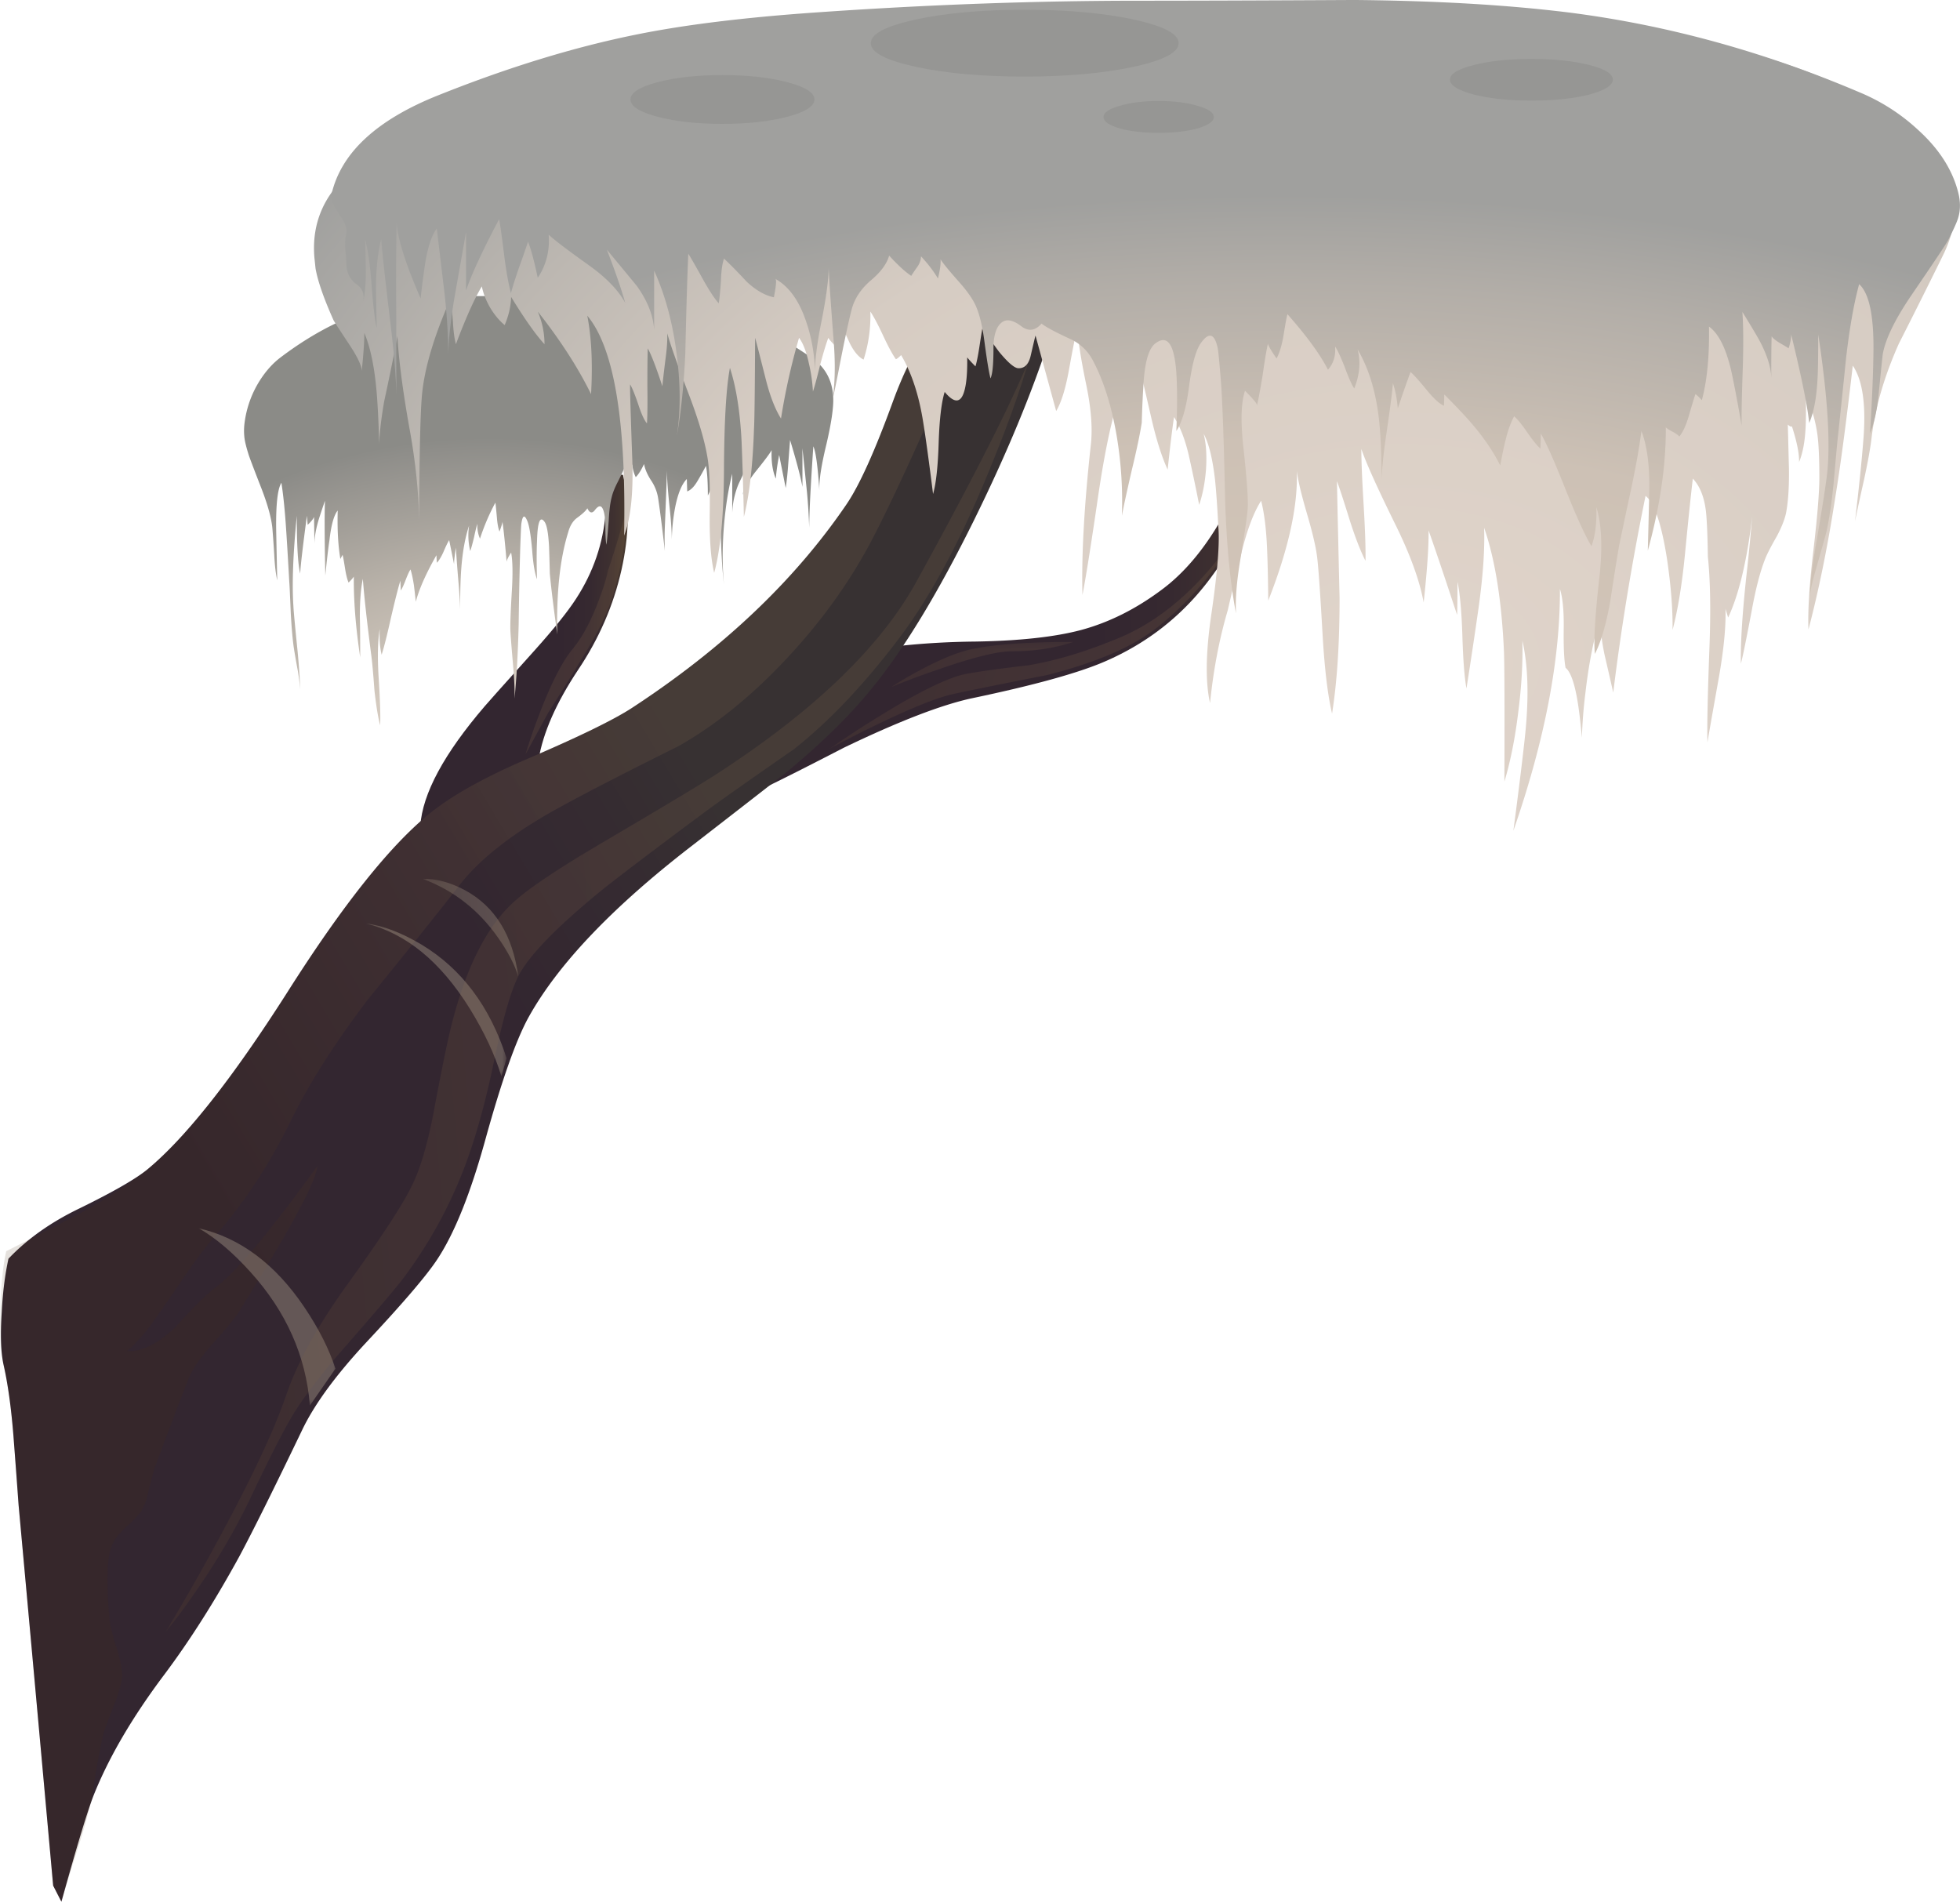
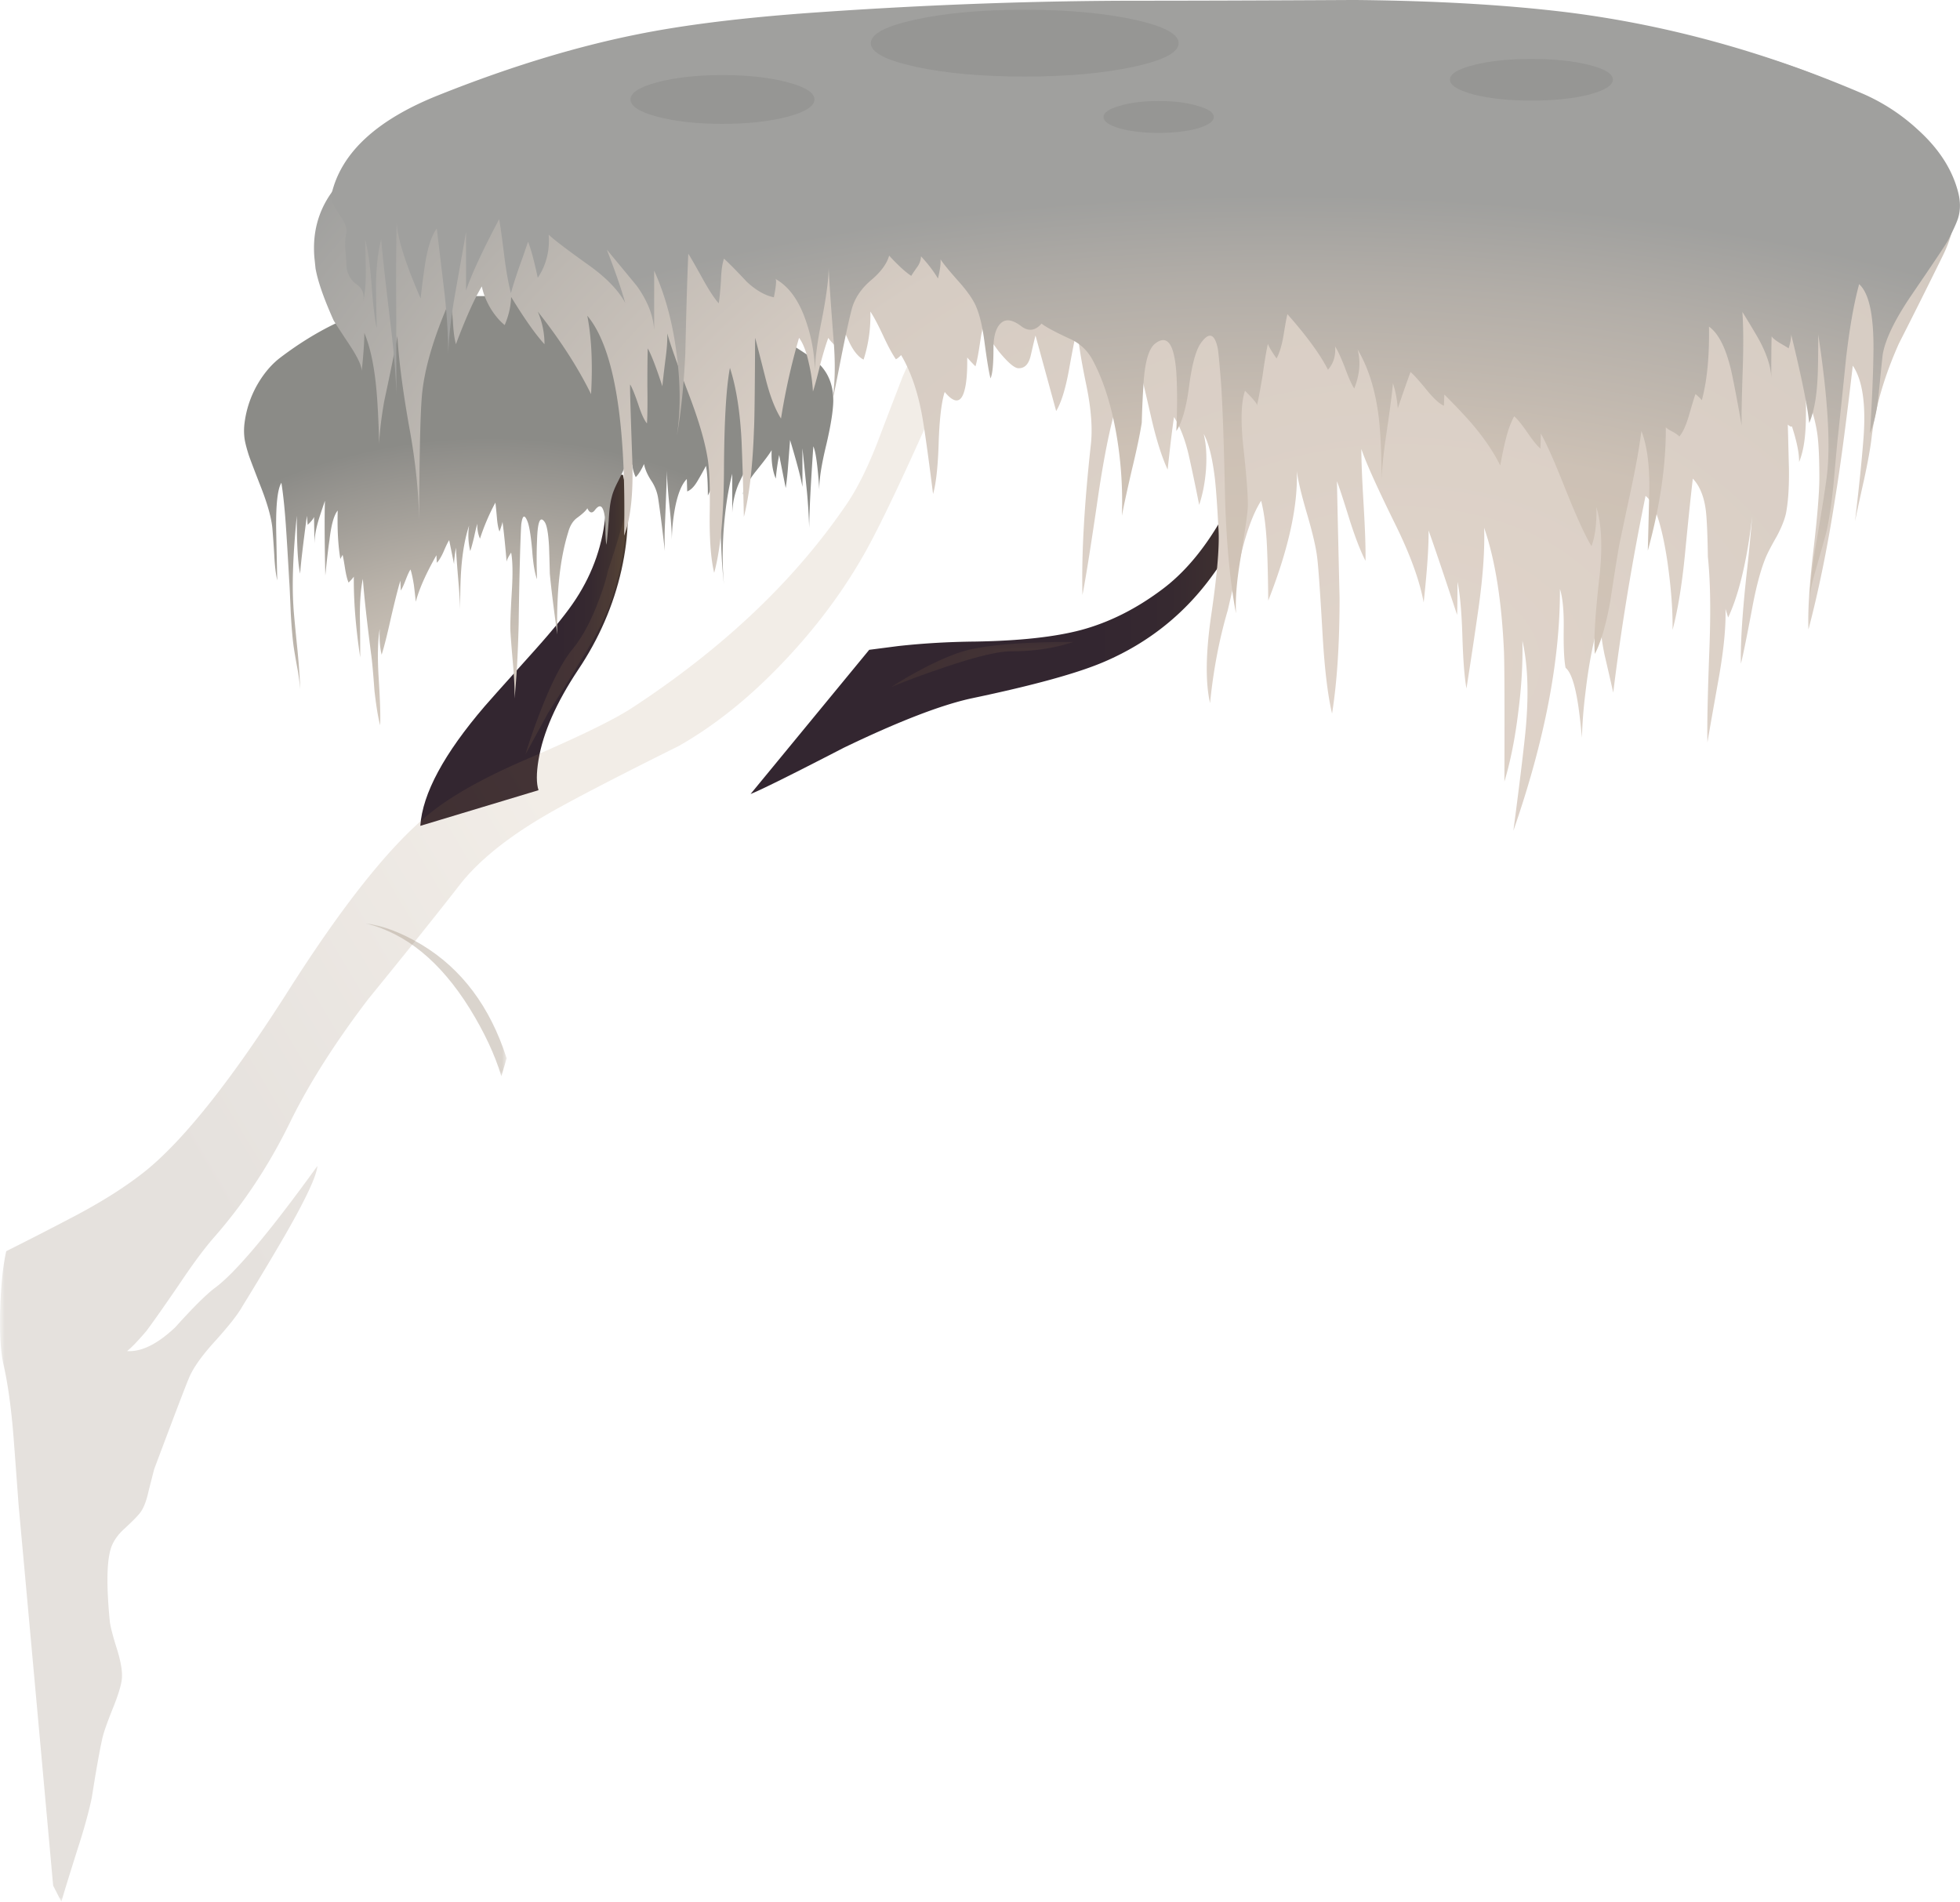
<svg xmlns="http://www.w3.org/2000/svg" viewBox="0 0 261.06 253.3">
  <defs>
    <clipPath id="d">
      <path d="M21 52.64h15v20H21v-20z" />
    </clipPath>
    <clipPath id="e">
      <path d="M17 28.64h93v136H17v-136z" />
    </clipPath>
    <clipPath id="m">
      <path d="M0-.36h106v171H0v-171z" />
    </clipPath>
    <clipPath id="n">
      <path d="M0 0h106v171H0V0z" />
    </clipPath>
    <clipPath id="b">
-       <path d="M45 97.64h11v12H45v-12z" />
-     </clipPath>
+       </clipPath>
    <clipPath id="P">
      <path d="M55 122h12v27H55v-27z" />
    </clipPath>
    <clipPath id="q">
      <path d="M45 97.64h11v12H45v-12z" />
    </clipPath>
    <clipPath id="r">
      <path d="M45 98h11v12H45V98z" />
    </clipPath>
    <clipPath id="c">
      <path d="M38 87.64h16v17H38v-17z" />
    </clipPath>
    <clipPath id="O">
      <path d="M55 121.64h12v27H55v-27z" />
    </clipPath>
    <clipPath id="u">
      <path d="M38 87.64h16v17H38v-17z" />
    </clipPath>
    <clipPath id="v">
      <path d="M38 88h16v17H38V88z" />
    </clipPath>
    <clipPath id="a">
      <path d="M0-.36h106v171H0v-171z" />
    </clipPath>
    <clipPath id="h">
      <path d="M55 121.64h12v27H55v-27z" />
    </clipPath>
    <clipPath id="y">
-       <path d="M21 52.64h15v20H21v-20z" />
-     </clipPath>
+       </clipPath>
    <clipPath id="z">
      <path d="M21 53h15v20H21V53z" />
    </clipPath>
    <clipPath id="C">
      <path d="M17 28.64h93v136H17v-136z" />
    </clipPath>
    <clipPath id="D">
-       <path d="M17 29h93v136H17V29z" />
-     </clipPath>
+       </clipPath>
    <clipPath id="f">
      <path d="M88 122.64h44v24H88v-24z" />
    </clipPath>
    <clipPath id="L">
      <path d="M94 129h21v6H94v-6z" />
    </clipPath>
    <clipPath id="G">
-       <path d="M88 122.64h44v24H88v-24z" />
-     </clipPath>
+       </clipPath>
    <clipPath id="H">
      <path d="M88 123h44v24H88v-24z" />
    </clipPath>
    <clipPath id="g">
      <path d="M94 128.64h21v6H94v-6z" />
    </clipPath>
    <clipPath id="K">
      <path d="M94 128.64h21v6H94v-6z" />
    </clipPath>
    <linearGradient id="M" y2="-13332" gradientUnits="userSpaceOnUse" x2="18209" gradientTransform="rotate(162.494 6486.807 -6377.064) scale(.8)" y1="-13332" x1="18161">
      <stop offset="0" stop-color="#a48058" />
      <stop offset=".561" stop-color="#6c4d2c" />
      <stop offset="1" stop-color="#45290d" />
    </linearGradient>
    <linearGradient id="o" y2="-18854" gradientUnits="userSpaceOnUse" x2="10910" gradientTransform="matrix(-.705 -.378 .409 -.688 15434 -8790.6)" y1="-18854" x1="10841">
      <stop offset="0" stop-color="#a48058" />
      <stop offset=".561" stop-color="#6c4d2c" />
      <stop offset="1" stop-color="#45290d" />
    </linearGradient>
    <linearGradient id="w" y2="-16520" gradientUnits="userSpaceOnUse" x2="15360" gradientTransform="matrix(-.799 -.041 .077 -.797 13548 -12447)" y1="-16520" x1="15310">
      <stop offset="0" stop-color="#a89a8a" />
      <stop offset=".388" stop-color="#86776c" />
      <stop offset="1" stop-color="#4a3836" />
    </linearGradient>
    <linearGradient id="E" y2="-16445" gradientUnits="userSpaceOnUse" x2="15408" gradientTransform="matrix(-.799 -.041 .077 -.797 13527 -12386)" y1="-16445" x1="15258">
      <stop offset="0" stop-color="#a48058" />
      <stop offset=".561" stop-color="#6c4d2c" />
      <stop offset="1" stop-color="#45290d" />
    </linearGradient>
    <linearGradient id="s" y2="-16524" gradientUnits="userSpaceOnUse" x2="15350" gradientTransform="matrix(-.799 -.041 .076 -.797 13552 -12443)" y1="-16524" x1="15315">
      <stop offset="0" stop-color="#a89a8a" />
      <stop offset=".388" stop-color="#86776c" />
      <stop offset="1" stop-color="#4a3836" />
    </linearGradient>
    <linearGradient id="Q" y2="-13305" gradientUnits="userSpaceOnUse" x2="18181" gradientTransform="matrix(-.763 .242 -.242 -.763 10706 -14402)" y1="-13305" x1="18171">
      <stop offset="0" stop-color="#a48058" />
      <stop offset=".561" stop-color="#6c4d2c" />
      <stop offset="1" stop-color="#45290d" />
    </linearGradient>
    <linearGradient id="k" y2="-161.37" gradientUnits="userSpaceOnUse" x2="62.405" gradientTransform="matrix(-.705 -.378 -.409 .688 -.015 202.64)" y1="-161.37" x1="-27.709">
      <stop offset="0" stop-color="#373132" />
      <stop offset=".161" stop-color="#352b31" />
      <stop offset=".427" stop-color="#332630" />
      <stop offset="1" stop-color="#332630" />
    </linearGradient>
    <linearGradient id="i" y2="-83.01" gradientUnits="userSpaceOnUse" x2="-123.29" gradientTransform="matrix(-.8 .009 .009 .8 -.016 202.64)" y1="-83.01" x1="-177.27">
      <stop offset="0" stop-color="#66542e" />
      <stop offset=".114" stop-color="#4f402f" />
      <stop offset=".239" stop-color="#3f3130" />
      <stop offset=".38" stop-color="#362930" />
      <stop offset=".573" stop-color="#332630" />
      <stop offset="1" stop-color="#332630" />
    </linearGradient>
    <linearGradient id="I" y2="-13326" gradientUnits="userSpaceOnUse" x2="18237" gradientTransform="matrix(-.763 .241 -.241 -.763 10748 -14398)" y1="-13326" x1="18140">
      <stop offset="0" stop-color="#a48058" />
      <stop offset=".561" stop-color="#6c4d2c" />
      <stop offset="1" stop-color="#45290d" />
    </linearGradient>
    <linearGradient id="A" y2="-16521" gradientUnits="userSpaceOnUse" x2="15361" gradientTransform="matrix(-.799 -.041 .077 -.797 13530 -12478)" y1="-16521" x1="15311">
      <stop offset="0" stop-color="#a89a8a" />
      <stop offset=".388" stop-color="#86776c" />
      <stop offset="1" stop-color="#4a3836" />
    </linearGradient>
    <linearGradient id="j" y2="-85.705" gradientUnits="userSpaceOnUse" x2="-66.147" gradientTransform="matrix(-.8 .009 .009 .8 -.016 202.64)" y1="-85.705" x1="-87.748">
      <stop offset="0" stop-color="#66542e" />
      <stop offset=".114" stop-color="#4f402f" />
      <stop offset=".239" stop-color="#3f3130" />
      <stop offset=".38" stop-color="#362930" />
      <stop offset=".573" stop-color="#332630" />
      <stop offset="1" stop-color="#332630" />
    </linearGradient>
    <mask id="t">
      <g clip-path="url(#c)">
        <path d="M38 87.64h16v17H38v-17z" fill-opacity=".422" />
      </g>
    </mask>
    <mask id="J">
      <g clip-path="url(#g)">
        <path d="M94 128.64h21v6H94v-6z" fill-opacity=".141" />
      </g>
    </mask>
    <mask id="B">
      <g clip-path="url(#e)">
        <path d="M17 28.64h93v136H17v-136z" fill-opacity=".141" />
      </g>
    </mask>
    <mask id="x">
      <g clip-path="url(#d)">
        <path d="M21 52.64h15v20H21v-20z" fill-opacity=".422" />
      </g>
    </mask>
    <mask id="N">
      <g clip-path="url(#h)">
        <path d="M55 121.64h12v27H55v-27z" fill-opacity=".141" />
      </g>
    </mask>
    <mask id="F">
      <g clip-path="url(#f)">
        <path d="M88 122.64h44v24H88v-24z" fill-opacity=".141" />
      </g>
    </mask>
    <mask id="p">
      <g clip-path="url(#b)">
        <path d="M45 97.64h11v12H45v-12z" fill-opacity=".422" />
      </g>
    </mask>
    <mask id="l">
      <g clip-path="url(#a)">
        <path d="M0-.36h106v171H0v-171z" fill-opacity=".141" />
      </g>
    </mask>
    <radialGradient id="R" gradientUnits="userSpaceOnUse" cy="108.75" cx="65.1" gradientTransform="matrix(.8 0 0 .653 -.016 44.592)" r="61.888">
      <stop offset="0" stop-color="#ded2c6" />
      <stop offset=".38" stop-color="#d4cabf" />
      <stop offset=".639" stop-color="#bab3aa" />
      <stop offset=".973" stop-color="#8f8e8a" />
      <stop offset="1" stop-color="#8b8b87" />
    </radialGradient>
    <radialGradient id="S" gradientUnits="userSpaceOnUse" cy="88.35" cx="186.9" gradientTransform="matrix(-.8 0 0 .548 299.02 83.536)" r="170.24">
      <stop offset="0" stop-color="#e0d4ca" />
      <stop offset=".573" stop-color="#d6ccc3" />
      <stop offset=".804" stop-color="#bcb7b1" />
      <stop offset="1" stop-color="#a0a09e" />
    </radialGradient>
    <radialGradient id="T" gradientUnits="userSpaceOnUse" cy="105.65" cx="170.95" gradientTransform="matrix(-.8 0 0 .373 273.5 78.76)" r="170.88">
      <stop offset="0" stop-color="#d7c8ba" />
      <stop offset=".588" stop-color="#cdc1b5" />
      <stop offset=".847" stop-color="#b3aea8" />
      <stop offset="1" stop-color="#a0a09e" />
    </radialGradient>
  </defs>
  <path d="M130.1 147.24c1.172 2.051 1.907 3.613 2.2 4.679.078.184.48.172 1.199-.043.371-.105.734-.226 1.082-.359l-1.242-3.117a41.165 41.165 0 00-4.36-7.363c-2.933-3.946-6.679-6.907-11.242-8.879-2.824-1.227-7.547-2.532-14.156-3.918-3.254-.696-7.816-2.457-13.684-5.282-5.625-2.906-8.933-4.546-9.918-4.921L92.62 133.4l3.078.398c2.641.293 5.387.453 8.242.481 4.719.078 8.481.492 11.278 1.238 2.961.801 5.816 2.227 8.562 4.281 2.348 1.735 4.453 4.215 6.32 7.442z" fill-rule="evenodd" fill="url(#i)" transform="matrix(1.25 0 0 -1.25 0 253.3)" />
  <path d="M66.383 152.04c.722-3.039.668-6.411-.16-10.118-.852-3.789-2.399-7.347-4.637-10.679-2.32-3.496-3.723-6.68-4.203-9.563-.238-1.437-.238-2.519 0-3.238l-12.598-3.8c.238 3.442 2.531 7.695 6.879 12.762.027.051 1.813 2.051 5.359 6 2.028 2.266 3.481 4.078 4.36 5.437 1.84 2.829 2.894 5.907 3.16 9.243l-.16 4.16 2-.203z" fill-rule="evenodd" fill="url(#j)" transform="matrix(1.25 0 0 -1.25 0 253.3)" />
-   <path d="M101.14 170.08c2.32-1.176 5.347-1.204 9.078-.082 1.175.375 1.882.425 2.121.16.32-.375.187-1.465-.399-3.282-1.949-6.023-4.652-12.558-8.121-19.597-3.867-7.84-7.519-13.852-10.961-18.039-2.293-2.828-5.293-5.774-9-8.84-.801-.641-4.16-3.254-10.078-7.84-8.48-6.535-14.293-12.629-17.441-18.281-1.332-2.403-2.867-6.735-4.602-13-1.592-5.783-3.311-10.065-5.151-12.838-1.121-1.707-3.629-4.641-7.524-8.801-3.277-3.519-5.57-6.652-6.878-9.398-3.012-6.27-5.239-10.75-6.68-13.442-2.613-4.773-5.281-8.972-8-12.601-3.387-4.504-5.895-8.785-7.52-12.84C9.316 9.652 8.172 5.867 6.543 0l-.879 1.718c-1.625 18-2.855 31.508-3.68 40.52a1461.86 1461.86 0 01-.558 7.48c-.242 2.989-.59 5.481-1.043 7.481C.09 58.507.023 60.375.184 62.8c.105 2.106.347 4.012.718 5.719 2 2.109 4.524 3.895 7.563 5.359 3.547 1.735 5.945 3.11 7.199 4.122 4.078 3.359 9.066 9.668 14.961 18.918 5.867 9.253 10.918 15.601 15.16 19.042 2.399 1.946 5.945 3.918 10.641 5.918 5.277 2.266 8.89 4.028 10.84 5.282 9.757 6.371 17.398 13.613 22.918 21.718 1.386 2.028 3.054 5.719 5 11.082 1.652 4.481 3.64 7.852 5.961 10.122z" fill-rule="evenodd" fill="url(#k)" transform="matrix(1.25 0 0 -1.25 0 253.3)" />
  <g mask="url(#l)" transform="matrix(1.25 0 0 -1.25 0 253.3)">
    <g clip-path="url(#m)">
      <g clip-path="url(#n)" transform="translate(0 -.36)">
        <path d="M105.54 170.12c-.293-1.547-1.266-3.535-2.918-5.961-2.027-2.988-3.242-4.922-3.641-5.801-2.558-5.757-4.625-10.132-6.199-13.121-2.293-4.316-5.226-8.398-8.801-12.238-3.734-4.027-7.613-7.188-11.64-9.48-5.52-2.747-9.668-4.879-12.442-6.399-4.984-2.695-8.613-5.48-10.879-8.359-2.214-2.856-5.48-6.934-9.8-12.242-3.571-4.692-6.36-9.094-8.36-13.2-2.238-4.558-4.945-8.64-8.121-12.242-1.039-1.199-2.25-2.84-3.637-4.918-1.679-2.453-2.855-4.121-3.519-5-.91-1.066-1.59-1.773-2.043-2.121 1.519-.105 3.227.734 5.121 2.52 1.945 2.16 3.375 3.574 4.281 4.242 2.184 1.625 5.813 5.945 10.879 12.961-.082-1.067-1.265-3.59-3.558-7.563a306.344 306.344 0 00-4.442-7.398c-.453-.828-1.426-2.067-2.922-3.723-1.359-1.492-2.265-2.758-2.718-3.797-.348-.801-1.598-4.082-3.758-9.84l-.602-2.363c-.215-.984-.492-1.719-.84-2.199-.242-.344-.828-.945-1.761-1.801-.692-.637-1.161-1.316-1.399-2.039-.453-1.414-.492-4.012-.121-7.801.055-.531.32-1.558.801-3.078.398-1.305.558-2.332.48-3.082-.082-.691-.398-1.73-.961-3.117-.61-1.519-.981-2.585-1.118-3.198-.293-1.309-.664-3.403-1.117-6.282-.32-1.546-.84-3.425-1.562-5.64C7.266 2.801 6.703.973 6.543.359l-.879 1.719c-1.625 18-2.855 31.508-3.68 40.524-.242 3.304-.425 5.796-.558 7.476-.242 2.988-.59 5.481-1.043 7.481-.321 1.386-.438 3.386-.36 6 .082 2.535.293 4.574.641 6.121a410.843 410.843 0 017.481 3.84c3.011 1.601 5.519 3.214 7.519 4.839 4.078 3.36 9.066 9.668 14.961 18.922 5.867 9.254 10.918 15.598 15.16 19.039 2.399 1.946 5.945 3.918 10.641 5.918 5.277 2.27 8.89 4.028 10.84 5.282 9.757 6.375 17.398 13.613 22.918 21.718 1.148 1.684 2.254 3.895 3.32 6.641.586 1.547 1.48 3.883 2.68 7 1.254 2.855 2.402 4.773 3.441 5.762 1.465 1.359 3.437 1.851 5.918 1.48z" fill-rule="evenodd" fill="url(#o)" />
      </g>
    </g>
  </g>
  <g mask="url(#p)" transform="matrix(1.25 0 0 -1.25 0 253.3)">
    <g clip-path="url(#q)">
      <g clip-path="url(#r)" transform="translate(0 -.36)">
        <path d="M45.023 109.36c1.469.028 2.989-.386 4.563-1.238 3.172-1.734 5.051-4.789 5.637-9.16-.371 1.227-1.078 2.586-2.118 4.078-2.082 2.988-4.773 5.094-8.082 6.32z" fill-rule="evenodd" fill="url(#s)" />
      </g>
    </g>
  </g>
  <g mask="url(#t)" transform="matrix(1.25 0 0 -1.25 0 253.3)">
    <g clip-path="url(#u)">
      <g clip-path="url(#v)" transform="translate(0 -.36)">
        <path d="M38.984 104.6c1.786-.215 3.758-.961 5.918-2.243 4.297-2.586 7.321-6.625 9.082-12.121l-.558-1.916c-.696 2.293-1.817 4.692-3.364 7.2-3.117 5.015-6.812 8.039-11.078 9.082z" fill-rule="evenodd" fill="url(#w)" />
      </g>
    </g>
  </g>
  <g mask="url(#x)" transform="matrix(1.25 0 0 -1.25 0 253.3)">
    <g clip-path="url(#y)">
      <g clip-path="url(#z)" transform="translate(0 -.36)">
        <path d="M35.742 57.16l-2.719-3.922c-.425 5.282-2.531 10.016-6.32 14.203-1.867 2.079-3.707 3.637-5.519 4.68 4.402-1.016 8.148-3.816 11.242-8.402 1.543-2.293 2.652-4.481 3.316-6.559z" fill-rule="evenodd" fill="url(#A)" />
      </g>
    </g>
  </g>
  <g mask="url(#B)" transform="matrix(1.25 0 0 -1.25 0 253.3)">
    <g clip-path="url(#C)">
      <g clip-path="url(#D)" transform="translate(0 -.36)">
        <path d="M109.62 164.6c-.906-3.149-2.187-6.747-3.84-10.801-3.254-8.133-6.668-14.52-10.242-19.16-3.625-4.746-7.277-8.575-10.957-11.481-4.082-2.828-7.148-4.988-9.203-6.48-5.813-4.321-9.625-7.215-11.438-8.68-4.722-3.867-7.629-6.879-8.722-9.039-.797-1.602-1.637-4.52-2.52-8.762-.984-4.801-2.117-8.824-3.398-12.078a48.602 48.602 0 00-6.321-11.32c-.718-.961-3.015-3.656-6.879-8.082-2.109-2.453-3.75-4.625-4.921-6.52-1.012-1.707-2.508-4.64-4.481-8.801-1.598-3.359-3.586-6.746-5.961-10.16-1.199-1.73-2.238-3.117-3.117-4.16a221.84 221.84 0 015.277 9.203c3.762 6.879 6.297 12.239 7.602 16.078 1.172 3.442 3.32 7.336 6.441 11.68 3.68 5.094 6 8.641 6.957 10.641.801 1.601 1.524 3.945 2.16 7.039.696 3.707 1.254 6.535 1.68 8.48 1.602 7.227 4.067 12.242 7.403 15.039 1.625 1.387 4.585 3.348 8.878 5.883 6.215 3.652 10.2 6.039 11.961 7.16 10.586 6.797 17.813 13.719 21.68 20.758 4 7.254 7.199 13.359 9.602 18.32 1.172 2.481 1.957 4.227 2.359 5.243z" fill-rule="evenodd" fill="url(#E)" />
      </g>
    </g>
  </g>
  <g mask="url(#F)" transform="matrix(1.25 0 0 -1.25 0 253.3)">
    <g clip-path="url(#G)">
      <g clip-path="url(#H)" transform="translate(0 -.36)">
        <path d="M128.66 142.08c1.441 1.656 2.547 3.16 3.32 4.524-.398-.907-1.054-2.016-1.961-3.321-1.839-2.64-4.05-5-6.64-7.082-2.586-2.078-6.504-3.785-11.758-5.121-5.414-1.066-8.828-1.758-10.242-2.078-1.758-.426-4.453-1.52-8.078-3.281a116.459 116.459 0 01-4.922-2.52 105.2 105.2 0 005.64 3.68c4.133 2.535 7.122 3.976 8.961 4.32 1.465.266 3.692.574 6.68.922 2.934.504 6.106 1.465 9.52 2.879s6.574 3.773 9.48 7.078z" fill-rule="evenodd" fill="url(#I)" />
      </g>
    </g>
  </g>
  <g mask="url(#J)" transform="matrix(1.25 0 0 -1.25 0 253.3)">
    <g clip-path="url(#K)">
      <g clip-path="url(#L)" transform="translate(0 -.36)">
        <path d="M94.984 129.8a35.23 35.23 0 002.84 1.679c2.215 1.2 4.067 1.973 5.559 2.321 2.402.531 6.066.801 11 .801-2-.668-4.199-1-6.598-1-1.496 0-4.082-.641-7.762-1.922a82.365 82.365 0 01-5.039-1.879z" fill-rule="evenodd" fill="url(#M)" />
      </g>
    </g>
  </g>
  <g mask="url(#N)" transform="matrix(1.25 0 0 -1.25 0 253.3)">
    <g clip-path="url(#O)">
      <g clip-path="url(#P)" transform="translate(0 -.36)">
        <path d="M60.984 133.8c1.094 1.332 2.055 3.133 2.879 5.398.426 1.121.735 2.121.922 3a114.899 114.899 0 012 6.602c0-2.801-.469-5.801-1.402-9-.559-1.946-1.707-4.309-3.438-7.082a372.282 372.282 0 00-3.562-5.719l-2.399-4.398a63.124 63.124 0 001.52 4.398c1.226 3.199 2.387 5.465 3.48 6.801z" fill-rule="evenodd" fill="url(#Q)" />
      </g>
    </g>
  </g>
  <path d="M86.586 164.44c1.359-.961 2.09-2.32 2.199-4.082.051-1.066-.187-2.746-.723-5.039-.542-2.235-.796-3.867-.757-4.899-.168 2.559-.383 4.114-.641 4.661-.281-4.125-.43-7.012-.441-8.661a59.204 59.204 0 01-.239 3.821c-.214 2.078-.375 3.625-.48 4.636v-4.117c-.188 1.039-.625 2.707-1.32 5 0-.054-.067-.933-.2-2.64a33.706 33.706 0 00-.261-2.481c-.075.363-.305 1.535-.7 3.52a23.438 23.438 0 01-.359-2.52c-.348.828-.492 1.84-.441 3.039-.184-.344-.731-1.078-1.637-2.199-.695-.852-1.176-1.707-1.441-2.559.132.825.386 2.067.757 3.719a232.614 232.614 0 00-1.199-2.558 8.834 8.834 0 01-.68-3.122v4.2c-.453-1.785-.757-3.801-.918-6.039-.14-2.102-.128-4.028.04-5.782-.196 1.7-.313 3.719-.36 6.063-.027 3.066-.066 5.371-.121 6.918a73.96 73.96 0 01-.602-1.801c-.238-.773-.453-1.332-.636-1.68 0 1.442-.067 2.496-.203 3.161a33.399 33.399 0 00-.918-1.641c-.348-.586-.707-.945-1.082-1.078 0 .105-.012.547-.039 1.32-.532-.535-.946-1.535-1.239-3a20.325 20.325 0 01-.359-3.48c-.004.886-.086 2.058-.242 3.519-.188 1.785-.282 3.106-.282 3.961 0-.43-.066-2.308-.199-5.641a34.168 34.168 0 01-.019-3.019c-.27 2.336-.5 4.172-.699 5.5a4.639 4.639 0 01-.762 2c-.399.613-.653 1.199-.758 1.758-.293-.637-.586-1.106-.883-1.399a3.472 3.472 0 00-.359 1.36 10.614 10.614 0 01-.68-1.559c-.078.559-.117 1-.117 1.32-.109-.293-.348-.816-.723-1.562-.347-.664-.574-1.227-.679-1.68-.161-.586-.266-1.426-.321-2.519-.105-1.332-.187-2.188-.238-2.559-.082.293-.121.984-.121 2.078-.027.961-.145 1.586-.359 1.883-.188.238-.442.145-.762-.281-.293-.375-.559-.309-.797.199-.16-.266-.535-.613-1.121-1.039-.426-.32-.735-.828-.922-1.52-.879-2.828-1.266-6.453-1.16-10.882-.399 2.855-.664 5.015-.797 6.48a226.132 226.132 0 01-.082 2.883c-.078 1.437-.238 2.316-.481 2.637-.48.668-.746-.012-.8-2.039-.051-1.067-.051-2.426 0-4.079-.239.614-.414 1.653-.52 3.118-.133 1.496-.293 2.496-.48 3-.321.828-.547.734-.68-.278-.027-.347-.066-1.265-.117-2.761a500.93 500.93 0 01-.16-7.918c-.082-3.149-.227-5.774-.442-7.883.028.933-.027 2.148-.16 3.64-.16 1.84-.254 3.055-.281 3.641-.024.613.027 2.027.16 4.238.109 1.844.082 3.188-.078 4.043-.324-.5-.485-.832-.481-1-.16 1.899-.308 3.324-.441 4.278-.027-.184-.133-.532-.32-1.039-.133.347-.227.851-.278 1.519-.082.906-.136 1.426-.16 1.563a23.132 23.132 0 01-1.64-3.84 3.585 3.585 0 00-.282 1.597c-.078-.238-.199-.734-.359-1.48-.16-.664-.293-1.145-.399-1.438a7.159 7.159 0 00-.121 2.719c-.425-1.281-.707-2.84-.839-4.68-.071-.98-.11-2.39-.122-4.242a45.686 45.686 0 01-.16 2.762c-.16 1.895-.254 3.16-.277 3.801-.137-.801-.203-1.387-.203-1.762l-.52 2.563c-.133-.188-.347-.629-.64-1.321-.266-.562-.493-.922-.68-1.082l-.039.801c-1.121-1.973-1.852-3.625-2.199-4.961a92.594 92.594 0 01-.2 1.762c-.109.691-.226 1.254-.363 1.679-.133-.187-.304-.558-.519-1.121-.211-.558-.387-.933-.52-1.121l-.039 1.043c-.215-.668-.547-1.976-1-3.922-.426-1.918-.762-3.238-1-3.961-.187.774-.254 1.696-.199 2.762-.215-1.254-.254-2.972-.121-5.16.16-2.508.215-4.215.16-5.121-.215.801-.414 2.027-.602 3.68-.132 1.839-.25 3.148-.359 3.921-.453 3.52-.746 6.188-.879 8-.215-.988-.32-2.332-.32-4.039.027-.961.039-2.402.039-4.32-.481 3.172-.707 6.039-.68 8.598-.105-.16-.293-.371-.558-.637-.133.293-.254.758-.36 1.398-.133.852-.226 1.375-.281 1.559l-.238-.437c-.243 1.464-.336 3.183-.282 5.16-.398-.481-.695-1.535-.879-3.16-.136-.907-.281-2.161-.441-3.762-.078 3.547-.094 6.199-.039 7.961-.402-1.172-.641-1.906-.723-2.199-.257-.907-.39-1.7-.398-2.383l-.039 2.863c-.082-.215-.309-.496-.68-.844l-.082.961c-.426-3.172-.664-5.226-.719-6.16-.242 1.016-.359 3.066-.359 6.16-.402-4.078-.52-7.293-.359-9.64.023-.532.172-2.106.437-4.719.156-1.61.25-2.988.281-4.141a21.482 21.482 0 01-.242 1.942c-.238 1.281-.398 2.214-.476 2.8-.11.852-.204 1.973-.282 3.36-.082 1.945-.132 3.066-.16 3.359-.133 2.375-.238 4.16-.32 5.36-.133 2.105-.305 3.839-.52 5.199-.398-.637-.586-2.266-.558-4.879.027-1.414.066-3.254.117-5.52-.16.696-.266 1.602-.32 2.719a131.123 131.123 0 01-.2 2.84c-.105 1.066-.48 2.441-1.121 4.121-.906 2.32-1.382 3.586-1.437 3.801-.215.691-.348 1.226-.403 1.597a6.366 6.366 0 000 1.723 11.021 11.021 0 001.563 4.399c.664 1.066 1.426 1.921 2.277 2.562 3.84 2.906 7.735 4.785 11.684 5.637 2.426.535 5.266.828 8.519.883 1.891.027 4.747 0 8.559-.082 4.266 0 8.559-.266 12.879-.801 2.883-.371 5.266-.891 7.16-1.559 2.481-.855 5.106-2.254 7.883-4.199z" fill-rule="evenodd" fill="url(#R)" transform="matrix(1.25 0 0 -1.25 0 253.3)" />
  <path d="M201.02 190.88c6.907-4.425 8.907-9.585 6-15.476a718.805 718.805 0 00-4.679-9.363c-1.574-3.52-2.547-6.879-2.918-10.079-.133-1.121-.403-2.601-.801-4.441-.508-2.266-.828-3.746-.961-4.437.426 3.625.719 6.48.879 8.558.32 3.785-.051 6.465-1.117 8.039-.696-6.027-1.321-10.746-1.883-14.16-.797-5.144-1.746-9.801-2.84-13.957-.078 1.863.082 4.547.481 8.039.453 3.785.679 6.504.679 8.16 0 1.973-.066 3.481-.199 4.52a15.228 15.228 0 01-1.238 4.281c.027-1.684.012-2.91-.039-3.684-.082-1.41-.309-2.57-.684-3.476.027.879-.226 2.144-.758 3.797-.109-.051-.254.015-.441.203.027-1.016.066-2.602.121-4.762.023-1.922-.082-3.492-.32-4.719-.16-.695-.481-1.496-.961-2.402-.641-1.117-1.051-1.918-1.239-2.398-.535-1.336-1.015-3.176-1.441-5.52-.586-3.094-.973-4.988-1.16-5.68-.051 2.293.172 5.692.68 10.2.23 2.132.402 3.972.519 5.519a50.985 50.985 0 00-.48-3.441c-.532-3.094-1.227-5.547-2.078-7.36l-.282.922c.055-1.84-.172-4.226-.679-7.16-.829-4.641-1.243-7-1.243-7.082-.05 1.602.016 4.895.204 9.883.16 4.105.105 7.41-.161 9.918-.027 1.922-.082 3.375-.16 4.359-.133 1.762-.613 3.082-1.441 3.961-.215-1.785-.492-4.48-.84-8.078-.32-3.254-.762-5.934-1.32-8.043.027 2.188-.172 4.723-.598 7.602-.59 3.734-1.348 5.961-2.281 6.679-1.469-7.199-2.614-14.187-3.442-20.961a593.794 593.794 0 01-.918 4c-.347 1.657-.492 3.028-.441 4.121-.719-2.375-1.254-5.082-1.602-8.121a50.661 50.661 0 01-.379-4.82 62.48 62.48 0 01-.218 2.141c-.348 3.015-.852 4.785-1.52 5.32-.16.801-.226 2.215-.199 4.238.023 1.844-.109 3.227-.402 4.16.027-7.57-1.625-16.16-4.961-25.757.586 4.453 1 7.824 1.242 10.121.426 4.078.332 7.453-.281 10.117.054-2.371-.094-4.906-.442-7.598-.343-2.828-.84-5.293-1.476-7.402.023 7.656.011 12.242-.043 13.762-.239 5.464-.946 9.894-2.117 13.281.078-2.32-.122-5.188-.602-8.602a554.594 554.594 0 00-1.281-8.519c-.215 1.172-.36 3.066-.438 5.679-.082 2.536-.254 4.426-.519 5.68 0-1.972-.016-3.144-.043-3.519-1.36 4.132-2.371 7.132-3.039 9 .027-1.68-.149-4.243-.52-7.68-.426 2.32-1.426 5.078-3 8.277-1.945 3.95-3.16 6.641-3.641 8.082 0-1.332.083-3.32.243-5.961.156-2.664.226-4.652.199-5.961-.508.989-1.055 2.387-1.641 4.204-.695 2.238-1.16 3.664-1.402 4.277.055-2.746.148-6.891.281-12.438 0-4.828-.265-8.933-.801-12.32-.449 1.895-.785 4.641-1 8.238-.265 4.668-.464 7.496-.597 8.481-.133 1.066-.496 2.601-1.082 4.601s-.946 3.504-1.078 4.52c.132-3.707-.883-8.309-3.043-13.801-.024 2.375-.067 4.16-.118 5.36-.082 2.16-.293 3.921-.64 5.281-.801-1.254-1.508-3.133-2.121-5.641a395.343 395.343 0 01-1.438-6.039c-.91-3.094-1.535-6.387-1.883-9.883-.507 2.215-.464 5.336.121 9.364.668 4.531.918 7.679.758 9.437-.105 2.133-.226 3.828-.359 5.082-.266 2.238-.664 3.84-1.199 4.801.265-1.067.347-2.348.242-3.84-.109-1.363-.348-2.602-.723-3.723a208.25 208.25 0 01-1 4.801c-.398 1.895-.957 3.414-1.679 4.559-.188-1.227-.414-3.094-.68-5.598-.641 1.387-1.227 3.25-1.762 5.598-.746 3.254-1.183 5.109-1.316 5.562-.028-2.668-.442-5.961-1.242-9.883-.668 2.243-1.161 3.684-1.481 4.321-.613-2.371-1.199-5.531-1.758-9.481-.695-4.718-1.203-7.879-1.519-9.476-.11 4.211.183 9.504.879 15.879.215 1.734.066 3.851-.442 6.359-.613 2.934-.933 5-.957 6.199-.16-.453-.469-1.945-.922-4.48-.371-2.028-.828-3.481-1.359-4.36l-2.199 8.039c-.028-.05-.199-.769-.52-2.16-.215-.906-.652-1.343-1.32-1.316-.426.023-1.121.625-2.082 1.797-.957 1.308-1.547 2.109-1.758 2.402-.055-.32-.16-1-.32-2.039-.133-.855-.266-1.508-.399-1.961-.429.426-.722.746-.883.961.028-1.629-.078-2.844-.32-3.641-.371-1.253-1.066-1.269-2.078-.043-.348-1.117-.559-2.933-.641-5.437-.078-2.535-.281-4.348-.597-5.441-.43 3.414-.774 5.945-1.043 7.601-.453 2.906-1.238 5.305-2.36 7.199-.238-.238-.425-.386-.558-.441-.375.535-.828 1.375-1.36 2.519-.562 1.204-1.015 2.055-1.363 2.563a15.149 15.149 0 00-.719-5.121c-.531.265-1.027.851-1.48 1.762-.481 1.066-.852 1.839-1.117 2.32a5.3 5.3 0 00-.043-1.442c-.024-.292-.106-.734-.238-1.32-.508.508-.801.84-.879 1-.243-.64-.536-1.613-.883-2.922-.344-1.41-.598-2.343-.758-2.797a17.059 17.059 0 01-.441 3.039c-.266 1.227-.614 2.122-1.039 2.68a69.51 69.51 0 01-1.922-8.601c-.637 1.015-1.184 2.429-1.637 4.242-.695 2.746-1.066 4.199-1.121 4.359-.027-5.625-.067-8.867-.121-9.719-.133-3.949-.492-7.066-1.078-9.359a425.963 425.963 0 01-.243 8.039c-.16 3.172-.574 5.785-1.242 7.84-.398-2.082-.613-5.746-.636-11-.028-4.801-.375-8.414-1.043-10.84-.344 1.414-.504 3.465-.477 6.16.051 2.907-.027 4.957-.242 6.16-.293 1.758-.945 3.973-1.961 6.641-1.227 3.199-2 5.383-2.32 6.559.027-.746-.04-1.696-.2-2.84-.183-1.496-.293-2.426-.32-2.801-.664 2.027-1.184 3.375-1.559 4.039-.027-.879-.039-2.211-.039-4 .024-1.785.012-3.117-.043-4-.293.348-.597 1.016-.918 2-.371 1.094-.668 1.816-.878 2.16-.028-.265.05-3 .238-8.199.105-3.52-.188-6.16-.879-7.918.238 12.211-1.066 20.023-3.922 23.438.453-2.321.586-5.106.402-8.36-1.386 2.828-3.281 5.762-5.679 8.801a8.824 8.824 0 00.718-3.481c-.933 1.012-2.121 2.692-3.558 5.04-.027-.985-.254-1.985-.684-3-.558.453-1.062 1.054-1.519 1.8-.453.774-.758 1.547-.918 2.321-.801-1.336-1.719-3.387-2.762-6.161-.16.586-.266 1.399-.32 2.442-.106 1.277-.184 2.094-.239 2.437-1.839-4.16-2.867-7.691-3.082-10.597-.16-2.028-.25-6.387-.277-13.082-.055 3.121-.402 6.414-1.039 9.879-.695 3.894-1.121 7.16-1.281 9.8-.242-1.414-.707-3.734-1.403-6.961-.296-1.687-.476-3.195-.539-4.519a100.5 100.5 0 01-.218 4.883c-.215 2.984-.668 5.293-1.36 6.918 0-.961-.094-2.321-.281-4.078.027.503-.387 1.414-1.238 2.718-1.149 1.735-1.735 2.641-1.762 2.719-1.039 2.32-1.68 4.16-1.918 5.52l-.121 1.16c-.215 2.586.387 4.883 1.801 6.883 1.144 1.625 2.89 3.117 5.238 4.48.453.238 2.492 1.25 6.121 3.039 5.785 2.801 12.398 5.067 19.84 6.801 5.598 1.332 12.48 2.519 20.641 3.558 8.984 1.122 19.05 1.68 30.199 1.68 5.094 0 12.746.094 22.961.281 8.105.079 15.25-.136 21.437-.64 7.68-.613 14.735-1.719 21.16-3.321 7.735-1.921 13.774-4.281 18.121-7.082z" fill-rule="evenodd" fill="url(#S)" transform="matrix(1.25 0 0 -1.25 0 253.3)" />
  <path d="M198.34 192.72a20.902 20.902 0 006.039-3.918c2.242-2.027 3.668-4.254 4.281-6.679.242-.961.242-1.856 0-2.68-.133-.453-.492-1.254-1.078-2.402-.16-.321-1.441-2.239-3.844-5.758-1.785-2.613-2.824-4.735-3.117-6.36-.027-.16-.176-1.586-.441-4.281-.161-1.68-.465-3.066-.918-4.16.211 3.465.332 6.266.359 8.398.078 4-.426 6.497-1.52 7.481-.562-2.051-1.027-4.707-1.402-7.957-.183-1.84-.465-4.551-.84-8.121-.051-.375-.215-2.094-.48-5.16-.211-2.082-.465-3.786-.758-5.121 0-.055-.402-1.481-1.199-4.282-.324-1.117-.531-2.066-.621-2.84.09 1.719.347 3.786.781 6.204.641 3.757 1.012 6.16 1.117 7.199.348 3.332.027 8.238-.957 14.719 0-2.426-.027-4.04-.082-4.84-.105-1.946-.398-3.481-.879-4.598-.187 1.813-.828 4.957-1.922 9.438 0-.426-.093-.918-.277-1.481-.055.055-.363.242-.922.563-.48.293-.773.531-.879.718-.027-.507-.043-1.988-.043-4.441-.023 1.066-.398 2.309-1.117 3.723-.266.531-.922 1.636-1.961 3.32.106-1.496.121-3.524.039-6.082-.105-3.012-.144-5.027-.117-6.039-.426 2.453-.789 4.359-1.082 5.719-.559 2.48-1.359 4.093-2.399 4.839.051-3.144-.199-5.757-.761-7.839-.293.32-.52.535-.68.64-.078-.187-.32-.972-.719-2.359-.293-.988-.625-1.707-1-2.16-.133.16-.375.332-.718.519-.375.188-.618.348-.723.481.027-4.028-.613-8.414-1.918-13.161.078 2.961.133 5.161.16 6.602.027 2.586-.254 4.637-.84 6.156-.215-1.679-.574-3.718-1.082-6.117a684.994 684.994 0 01-1.281-6.039c-.211-1.176-.531-3.176-.957-6-.453-2.508-1-4.375-1.641-5.602-.133 1.333.012 3.934.442 7.801.398 3.332.304 5.946-.282 7.84.051-1.68-.121-3.066-.519-4.16-.668 1.094-1.586 3.105-2.762 6.039-1.172 2.961-2.051 4.949-2.64 5.961 0-.348-.012-.879-.039-1.602-.348.293-.813.868-1.399 1.723-.586.852-1.055 1.426-1.402 1.719-.371-.696-.68-1.547-.918-2.563-.16-.613-.348-1.504-.563-2.679-.664 1.336-1.558 2.679-2.679 4.043-.746.906-1.84 2.078-3.278 3.519l-.043-1.199c-.48.211-1.078.758-1.801 1.637-.851 1.043-1.437 1.695-1.757 1.961-.293-.774-.746-2.067-1.36-3.879-.082 1.011-.254 1.906-.519 2.679-.055-.828-.309-2.773-.762-5.84-.262-1.812-.406-3.292-.437-4.441-.024 2.969-.129 5.207-.321 6.723-.347 2.824-1.094 5.211-2.242 7.16.348-1.309.227-2.695-.359-4.16-.266.398-.598 1.144-1 2.238-.426 1.094-.774 1.84-1.039 2.238.078-.984-.172-1.812-.762-2.476-.824 1.625-2.266 3.597-4.316 5.918-.083-.266-.227-1.067-.442-2.399-.187-1.015-.426-1.789-.719-2.32-.535.773-.839 1.293-.922 1.559-.16-.692-.347-1.801-.558-3.321-.242-1.465-.442-2.547-.602-3.238.028.16-.398.68-1.281 1.559-.426-1.282-.476-3.332-.156-6.161.371-3.414.519-5.574.437-6.48-.05-.719-.32-2.547-.8-5.481-.372-2.265-.52-4.132-.438-5.597-.613 3.199-1 7.199-1.16 12-.109 5.359-.242 9.387-.402 12.078-.184 2.453-.317 3.867-.399 4.242-.348 1.547-.961 1.68-1.84.399-.508-.774-.906-2.282-1.199-4.52-.293-2.266-.746-3.852-1.359-4.762.105 2.508.105 4.575 0 6.203-.215 3.067-.961 4.106-2.243 3.118-.667-.504-1.078-1.852-1.238-4.039a113.509 113.509 0 01-.203-4.399c-.184-1.199-.531-2.855-1.039-4.961-.531-2.293-.891-3.945-1.078-4.961a42.347 42.347 0 01-.563 8.563c-.558 3.226-1.414 5.906-2.558 8.039a5.04 5.04 0 01-2.481 2.281c-1.547.719-2.535 1.25-2.961 1.598-.664-.774-1.386-.867-2.16-.282-.879.668-1.57.801-2.078.403-.586-.453-.883-1.387-.883-2.801 0-1.68-.105-2.734-.316-3.16-.16.586-.375 1.879-.641 3.879-.215 1.652-.519 2.933-.922 3.84-.32.722-.906 1.562-1.757 2.523-1.067 1.199-1.735 2.012-2 2.438.027-.504-.067-1.188-.282-2.04-.453.774-1.054 1.559-1.8 2.36a2.065 2.065 0 00-.399-1.121c-.375-.531-.586-.852-.641-.957-.613.398-1.398 1.117-2.359 2.16-.242-.883-.906-1.774-2-2.684-1.039-.906-1.707-1.933-2-3.078-.348-1.359-.785-3.414-1.32-6.16a157.32 157.32 0 00-.738-3.621c.277 1.742.335 3.75.179 6.019-.347 4.489-.535 7.239-.562 8.262-.016-1.332-.27-3.23-.758-5.699-.445-2.176-.68-3.941-.703-5.301-.063 1.84-.375 3.582-.938 5.219-.746 2.242-1.84 3.762-3.281 4.562.133-.082.082-.734-.16-1.961-.934.188-1.895.735-2.879 1.641-1.039 1.117-1.856 1.945-2.441 2.481-.184-.563-.293-1.348-.321-2.364-.078-1.172-.16-1.972-.238-2.398-.453.508-1.016 1.359-1.68 2.558-.828 1.497-1.347 2.403-1.562 2.723-.106-2.348-.211-5.883-.317-10.601-.156-3.379-.457-6.317-.902-8.821.391 2.578.398 5.371.02 8.383-.399 3.438-1.211 6.52-2.438 9.238v-6.359c-.082 1.547-.695 3.121-1.84 4.719-.082.105-1.148 1.402-3.203 3.879.906-2.344 1.563-4.239 1.961-5.68-.719 1.336-1.984 2.656-3.801 3.961-2.426 1.734-3.879 2.84-4.359 3.32.133-1.707-.254-3.238-1.16-4.601-.399 1.867-.746 3.148-1.039 3.839a94.976 94.976 0 00-.961-2.757c-.383-1.11-.672-2.016-.86-2.719-.257.973-.492 2.266-.699 3.879-.266 2.16-.453 3.492-.558 4-1.79-3.387-2.961-5.922-3.524-7.602v6.242c-.266-1.519-.68-3.855-1.238-7-.395-2.367-.614-4.386-.66-6.062.004 1.836-.121 3.965-.379 6.383-.375 3.144-.657 5.492-.84 7.039-.508-.641-.906-1.801-1.203-3.481a84.454 84.454 0 01-.52-3.961c-1.625 3.735-2.48 6.454-2.558 8.161-.055-2.532-.067-5.879-.039-10.04 0-2.015.003-4.785.019-8.3-.07 2.105-.289 4.672-.66 7.699-.559 4.668-.879 7.601-.961 8.801-.32-1.2-.504-2.758-.559-4.68 0-.773.028-2.371.079-4.801-.211.934-.399 2.52-.559 4.762-.16 2.105-.387 3.664-.68 4.68.028-.746.055-1.895.078-3.442 0-1.258-.093-2.312-.277-3.16.148.774-.078 1.375-.68 1.801-.75.535-1.121 1.308-1.121 2.32 0 .16-.039.695-.121 1.602a6.722 6.722 0 00.121 1.597c.106.454-.16 1.133-.801 2.039-.613.883-.878 1.536-.8 1.961.988 4.481 4.816 8.039 11.48 10.68 7.414 2.961 14.426 5.109 21.039 6.441 5.121 1.04 11.535 1.825 19.242 2.36 11.84.828 23.305 1.242 34.399 1.242 5.176 0 12.789.023 22.84.078 8.668-.078 16.254-.519 22.761-1.32 10.559-1.332 20.985-4.199 31.278-8.602z" fill-rule="evenodd" fill="url(#T)" transform="matrix(1.25 0 0 -1.25 0 253.3)" />
  <path d="M108.481 13.25c0 .899-1.201 1.665-3.604 2.3-2.397.63-5.282.948-8.647.948-3.369 0-6.25-.318-8.653-.948-2.396-.635-3.597-1.401-3.597-2.3 0-.902 1.201-1.67 3.597-2.299C89.98 10.316 92.861 10 96.23 10c3.365 0 6.25.317 8.647.952 2.403.629 3.604 1.397 3.604 2.299zM156.988 5.75c0 1.231-2.003 2.281-6.002 3.15-4.032.864-8.867 1.299-14.501 1.299-5.665 0-10.499-.435-14.498-1.299-4.003-.869-6-1.919-6-3.15 0-1.235 1.997-2.285 6-3.154 4-.863 8.833-1.298 14.498-1.298 5.634 0 10.469.435 14.501 1.298 3.999.869 6.002 1.919 6.002 3.154zM161.675 15.6c0 .566-.717 1.065-2.149 1.5-1.435.4-3.169.6-5.2.6-2.036 0-3.77-.2-5.2-.6-1.436-.435-2.148-.934-2.148-1.5 0-.6.717-1.099 2.148-1.499 1.435-.435 3.164-.648 5.2-.648 2.032 0 3.765.213 5.2.648 1.431.4 2.149.899 2.149 1.499zM214.825 10.6c0 .768-1.05 1.431-3.149 1.998-2.133.537-4.697.8-7.7.8-2.998 0-5.547-.263-7.647-.8-2.134-.567-3.203-1.23-3.203-1.998 0-.766 1.069-1.416 3.203-1.947 2.1-.538 4.649-.802 7.647-.802 3.003 0 5.567.264 7.7.802 2.099.53 3.149 1.18 3.149 1.947z" fill-rule="evenodd" fill="#969694" />
</svg>